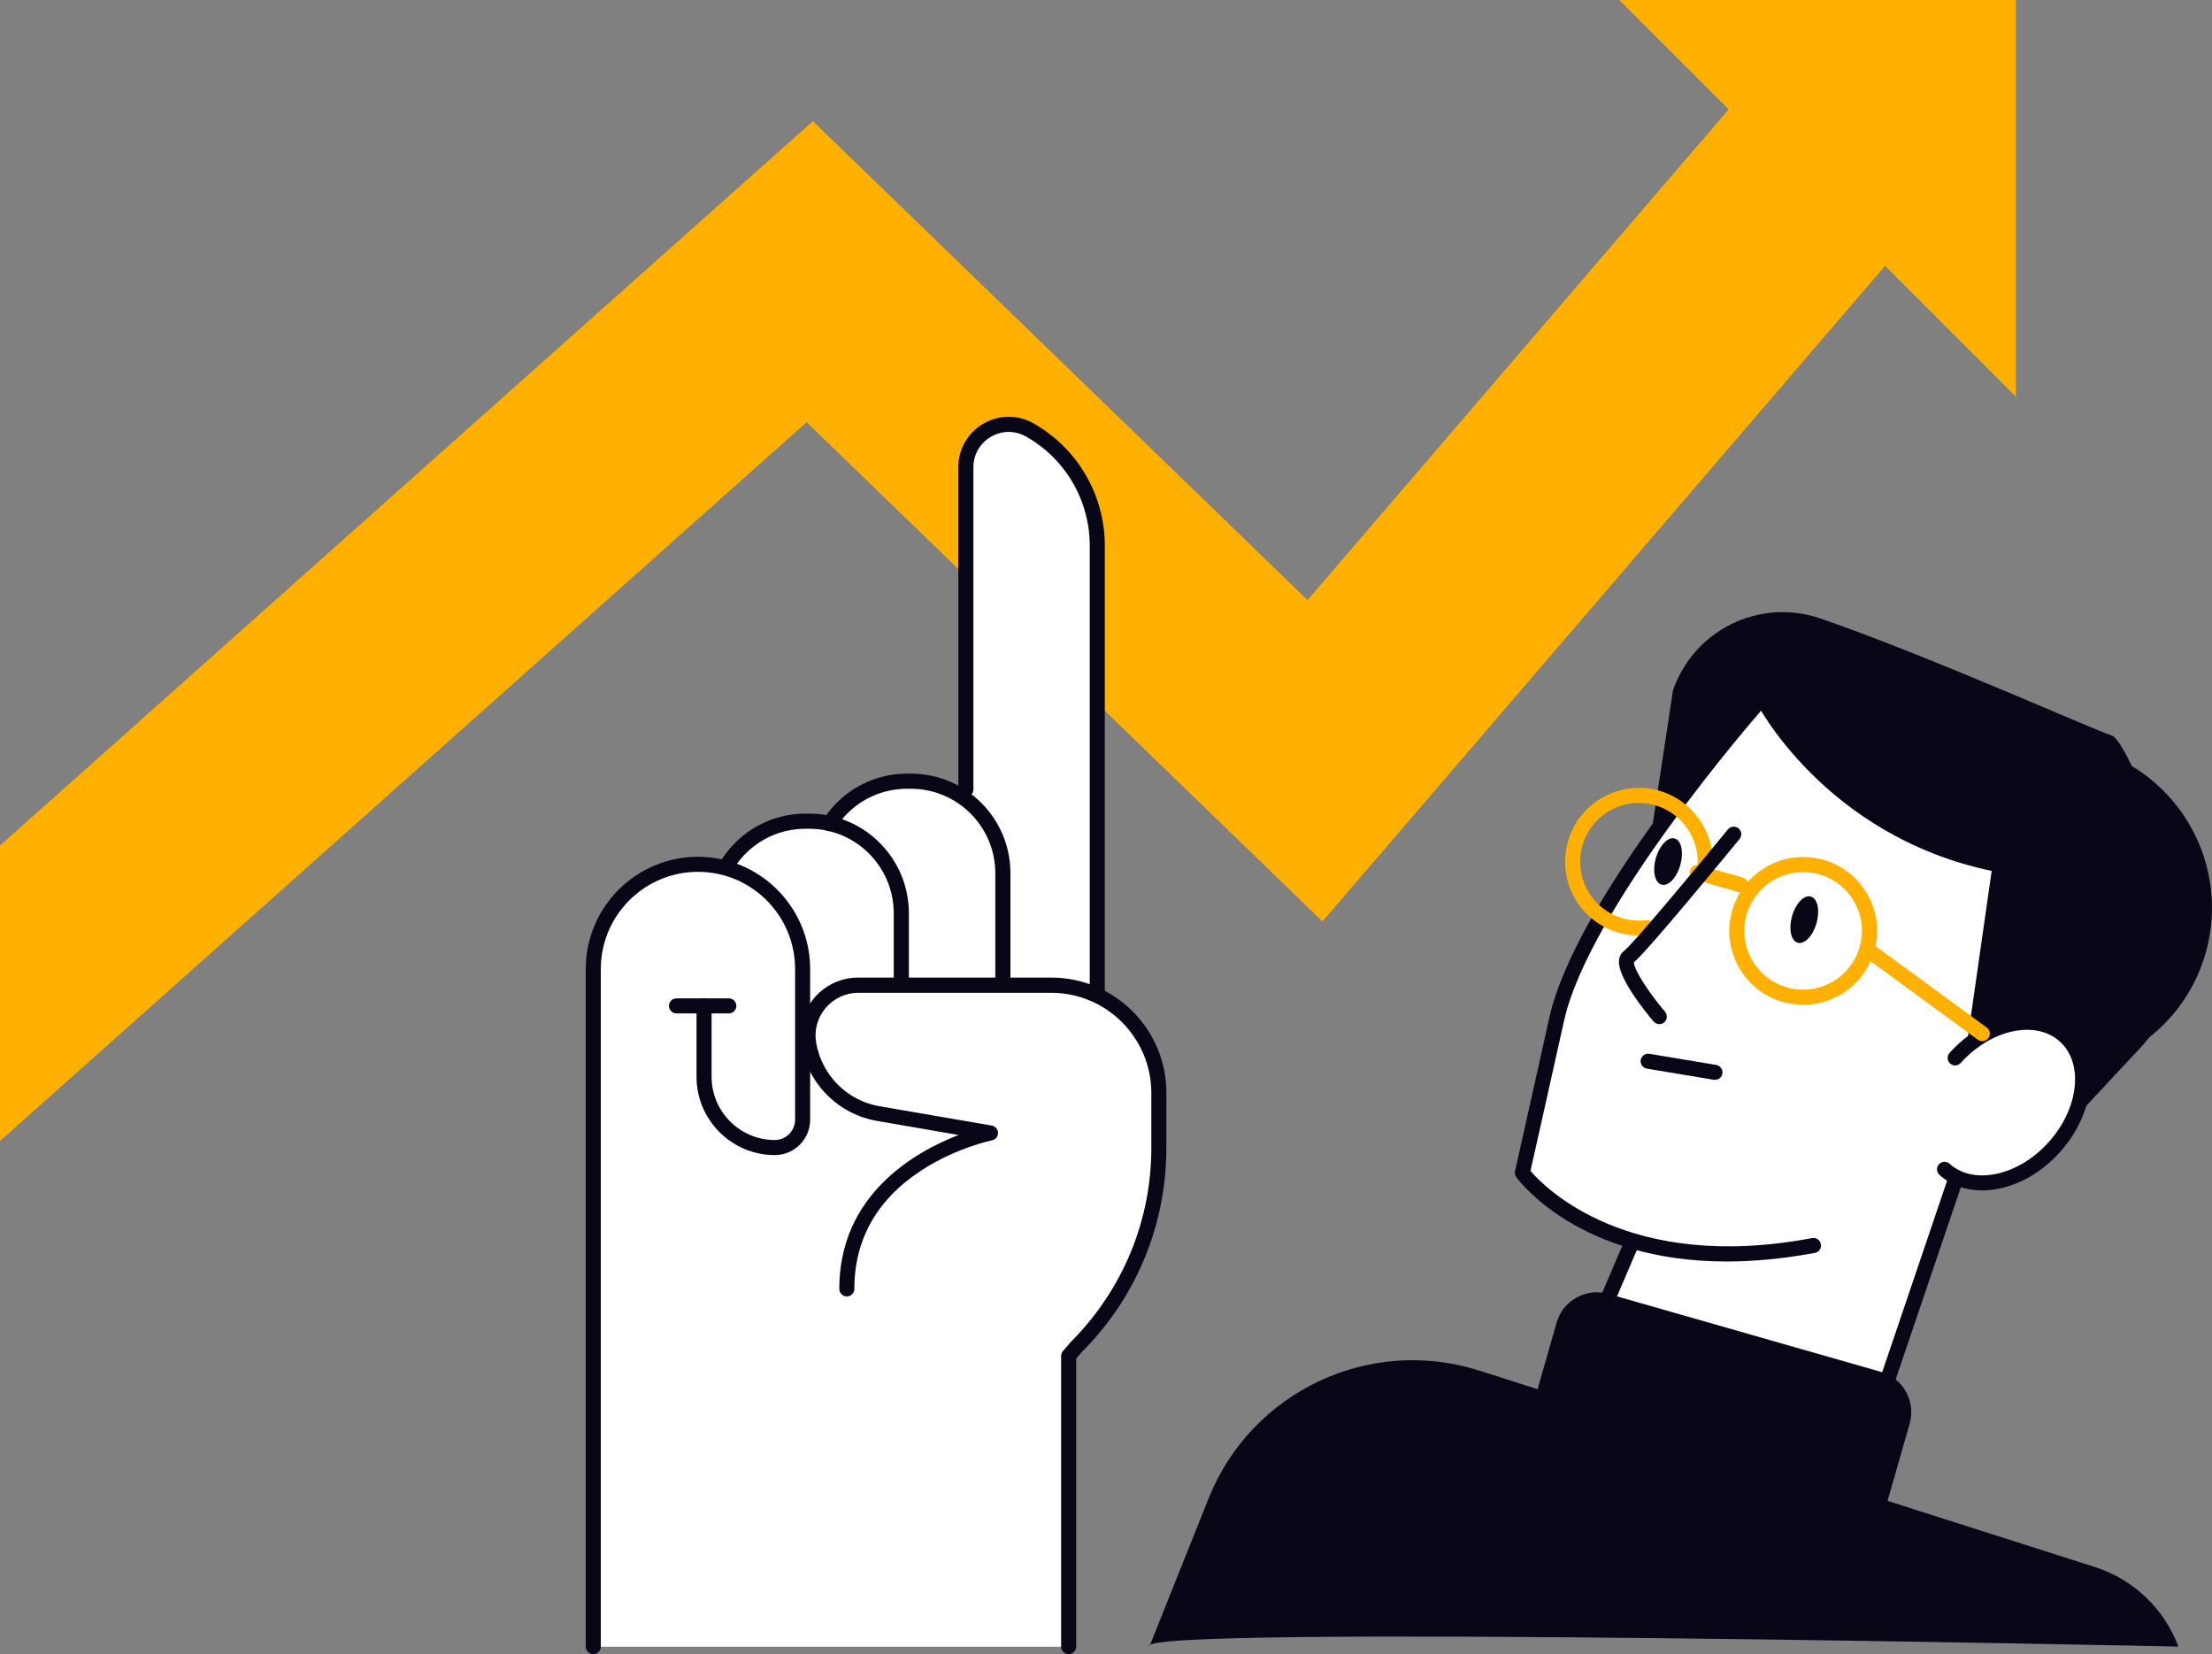
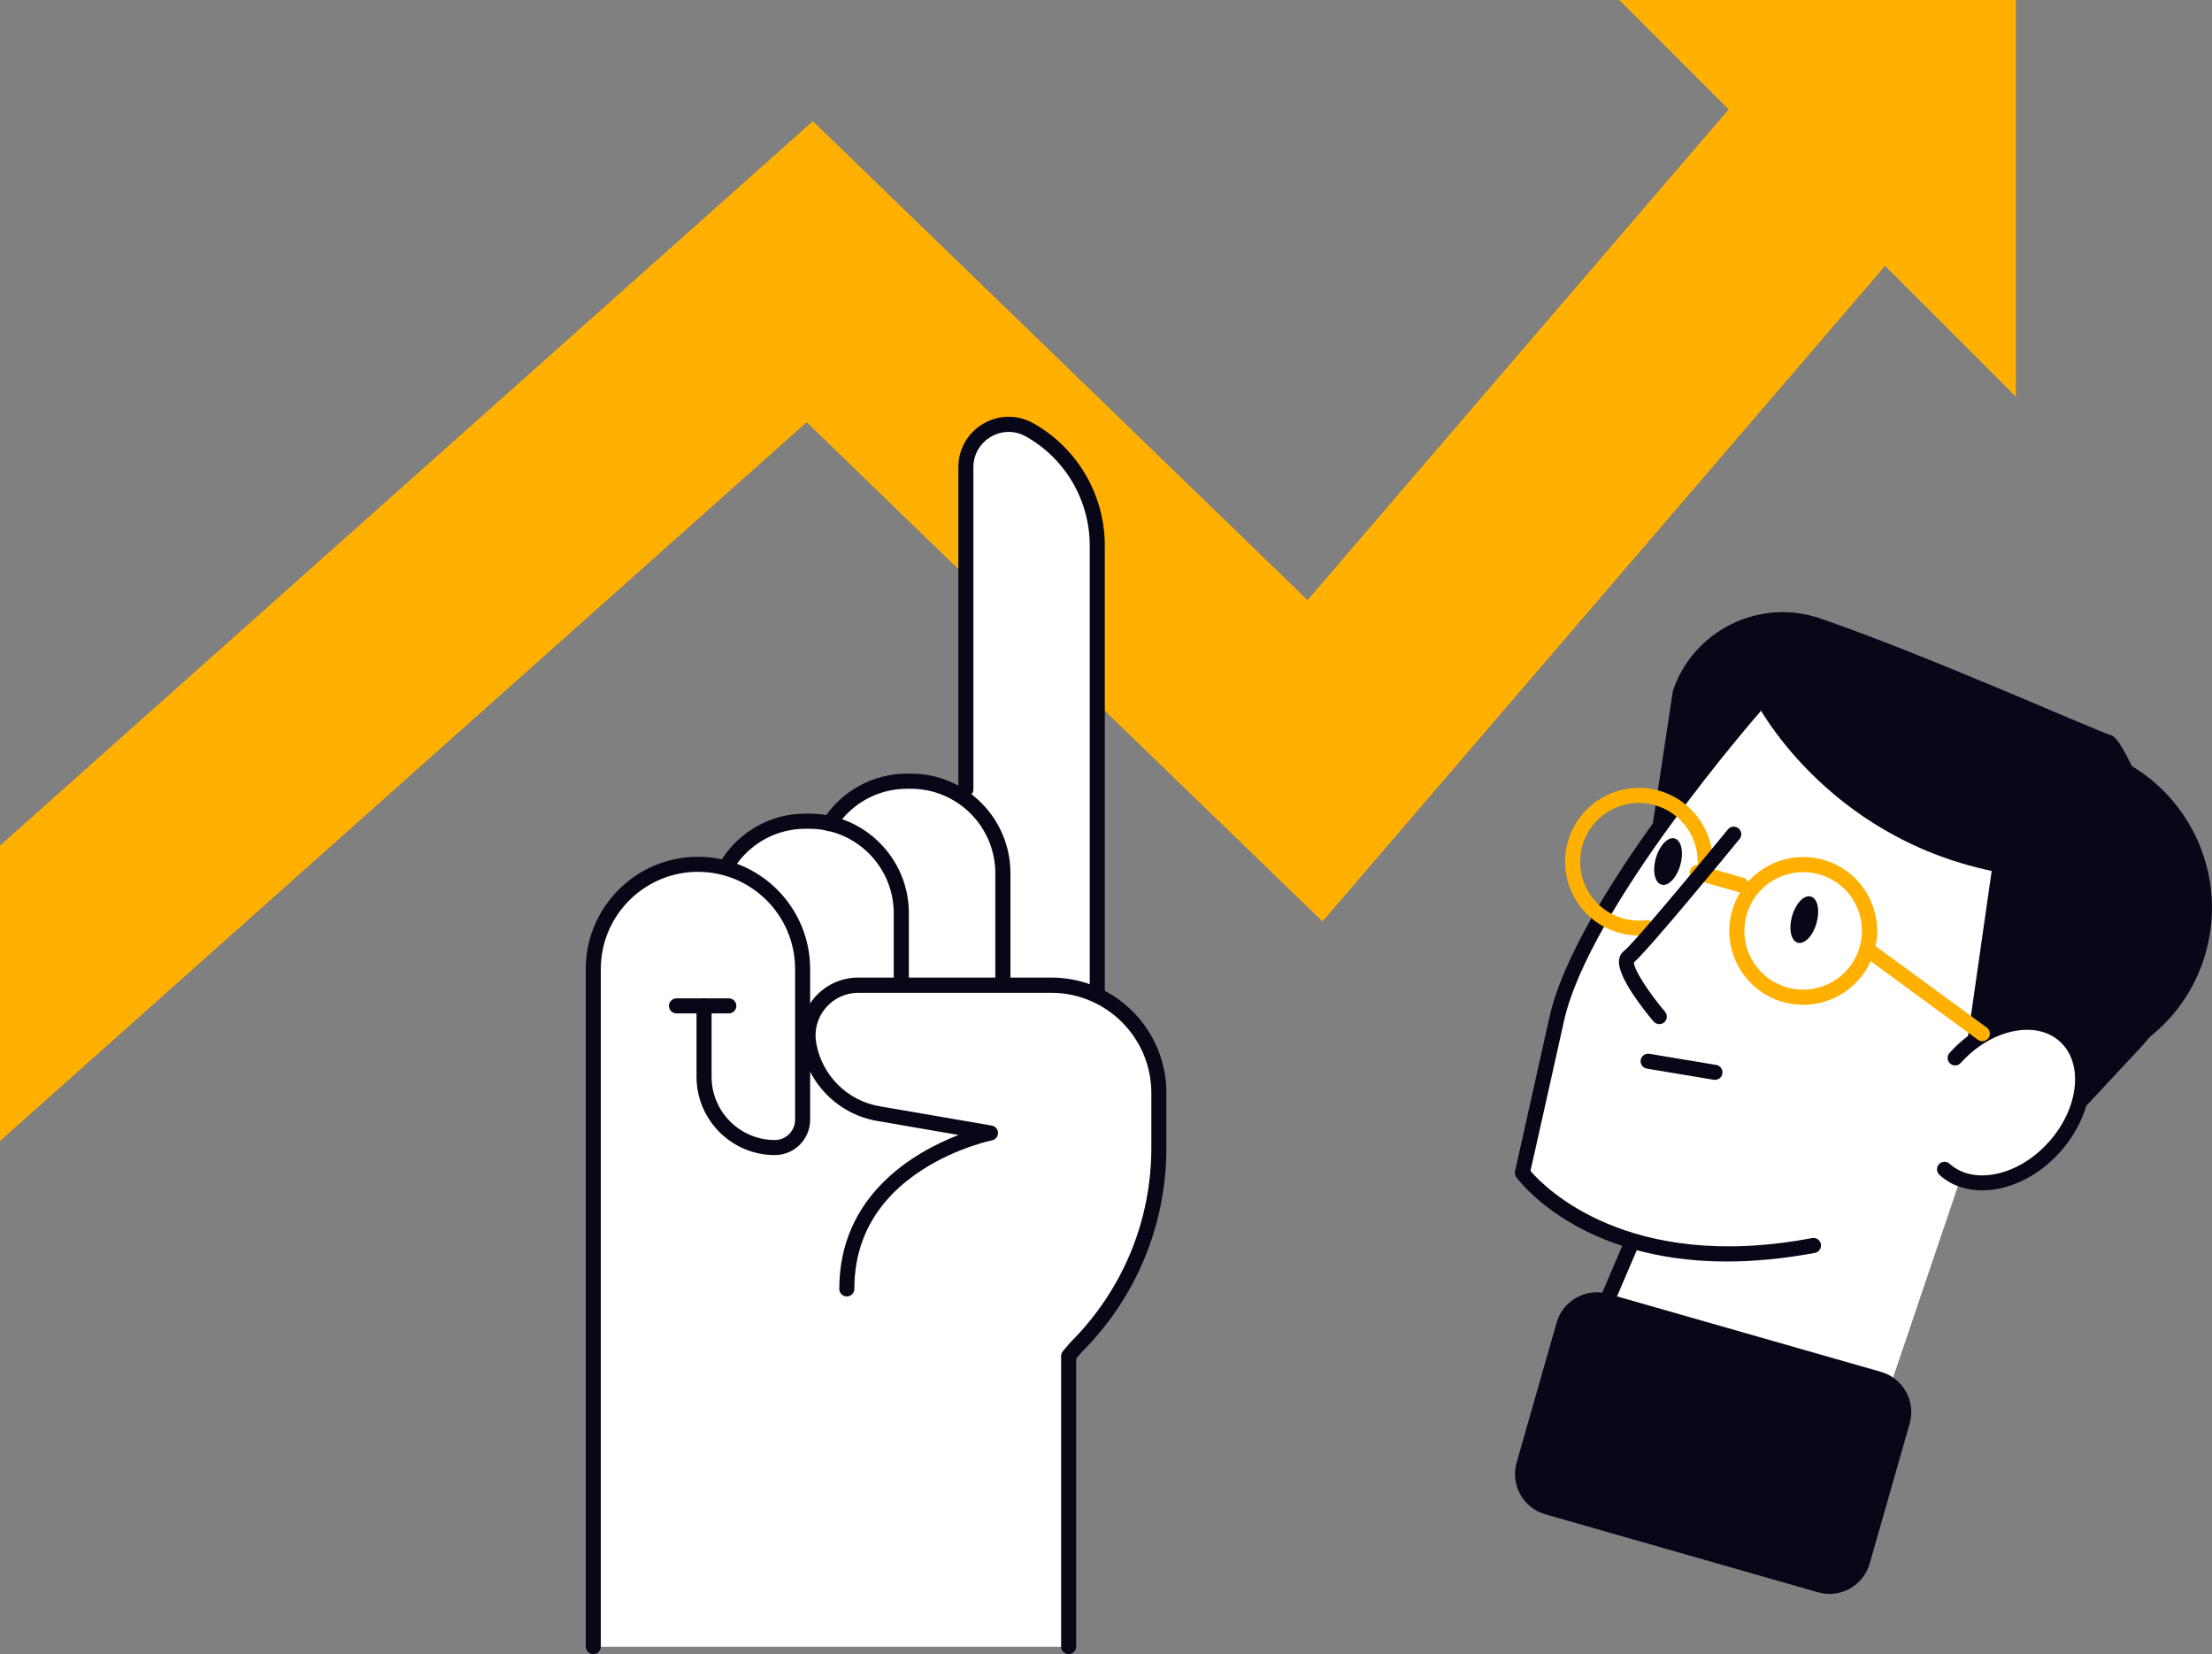
<svg xmlns="http://www.w3.org/2000/svg" xmlns:xlink="http://www.w3.org/1999/xlink" version="1.1" x="0px" y="0px" viewBox="0 0 293.76 219.63" style="enable-background:new 0 0 293.76 219.63;" xml:space="preserve">
  <rect x="0" y="0" width="293.76" height="219.63" fill="#808080" stroke="none" />
  <style type="text/css">
	.st0{display:none;}
	.st1{display:inline;}
	.st2{clip-path:url(#SVGID_2_);fill:#FFFFFF;}
	.st3{fill:#E4F1F7;}
	.st4{fill:#080717;}
	.st5{fill:#FFFFFF;}
	.st6{fill:#FFB000;}
	.st7{fill:none;stroke:#000000;stroke-width:2;stroke-linecap:round;stroke-linejoin:round;stroke-miterlimit:10;}
	.st8{fill:none;stroke:#080717;stroke-width:2;stroke-linecap:round;stroke-linejoin:round;stroke-miterlimit:10;}
	.st9{fill:#070A17;}
</style>
  <g id="Layer_2" class="st0">
    <g class="st1">
      <defs>
        <rect id="SVGID_1_" x="-4716.76" y="-732.35" width="6602.94" height="1370.62" />
      </defs>
      <use xlink:href="#SVGID_1_" style="overflow:visible;fill:#FFFFFF;" />
      <clipPath id="SVGID_2_">
        <use xlink:href="#SVGID_1_" style="overflow:visible;" />
      </clipPath>
      <rect x="-4716.76" y="-732.35" class="st2" width="6602.94" height="1370.62" />
    </g>
    <g class="st1">
      <rect x="0.12" y="-15.06" class="st3" width="302.93" height="234.11" />
    </g>
  </g>
  <g id="_x3C_Layer_x3E_">
    <g>
      <polygon class="st6" points="233.51,9.94 173.65,79.68 107.95,16.09 0,112.27 0,151.5 107.12,56.06 175.63,122.35 255.74,29.02       " />
      <polygon class="st6" points="267.72,52.67 267.72,0 215.04,0   " />
      <g>
        <path class="st5" d="M146.47,131.76V72.44c0-6.63-3.59-12.76-9.36-16.01c-2.01-1.13-4.41-1.11-6.4,0.05     c-2,1.17-3.19,3.24-3.19,5.55v42.74c-1.93-1.14-4.17-1.8-6.56-1.8h-0.5c-4.26,0-8.18,2.07-10.61,5.55     c-0.77-0.14-1.57-0.23-2.39-0.23h-0.5c-4.45,0-8.54,2.24-10.94,5.99c-0.02,0.04-0.03,0.08-0.05,0.12     c-1.06-0.24-2.15-0.38-3.28-0.38c-8.08,0-14.66,6.57-14.66,14.66v89.97c0,0.42,0.34,0,0.75,0h63.13c0.42,0,0.75,0.42,0.75,0     V180.2l0.78-0.78c7.22-7.22,11.2-16.82,11.2-27.03v-7.26C154.65,139.31,151.32,134.26,146.47,131.76z" />
        <g>
          <g>
            <path class="st4" d="M145.72,132.92c-0.55,0-1-0.45-1-1V72.44c0-6-3.25-11.55-8.47-14.48c-1.47-0.83-3.21-0.81-4.66,0.04       c-1.45,0.85-2.32,2.36-2.32,4.04v42.78c0,0.55-0.45,1-1,1c-0.55,0-1-0.45-1-1V62.03c0-2.4,1.24-4.55,3.31-5.77       c2.07-1.21,4.56-1.23,6.65-0.06c5.85,3.29,9.49,9.51,9.49,16.23v59.48C146.72,132.47,146.27,132.92,145.72,132.92z" />
          </g>
          <g>
            <path class="st4" d="M133.18,131.29c-0.55,0-1-0.45-1-1v-14.34c0-6.19-5.03-11.22-11.22-11.22h-0.5       c-3.85,0-7.38,1.94-9.46,5.18c-0.3,0.46-0.92,0.6-1.38,0.3c-0.46-0.3-0.6-0.92-0.3-1.38c2.45-3.82,6.61-6.11,11.15-6.11h0.5       c7.29,0,13.22,5.93,13.22,13.22v14.34C134.18,130.84,133.73,131.29,133.18,131.29z" />
          </g>
          <g>
            <path class="st4" d="M119.69,131.68c-0.55,0-1-0.45-1-1v-9.42c0-6.19-5.03-11.22-11.22-11.22h-0.5c-3.85,0-7.38,1.94-9.46,5.18       c-0.3,0.46-0.92,0.6-1.38,0.3c-0.47-0.3-0.6-0.92-0.3-1.38c2.45-3.82,6.61-6.11,11.15-6.11h0.5c7.29,0,13.22,5.93,13.22,13.22       v9.42C120.69,131.24,120.24,131.68,119.69,131.68z" />
          </g>
          <g>
            <path class="st4" d="M141.92,219.63c-0.55,0-1-0.45-1-1v-38.58c0-0.24,0.08-0.47,0.24-0.65l1-1.17       c6.94-6.95,10.74-16.11,10.74-25.85v-7.26c0-7.33-5.97-13.3-13.3-13.3h-25.61c-1.68,0-3.26,0.74-4.35,2.02       c-1.08,1.28-1.54,2.97-1.25,4.62c0.75,4.36,4.19,7.76,8.56,8.45l14.76,2.54c0.47,0.08,0.82,0.49,0.83,0.97       c0.01,0.48-0.33,0.9-0.8,0.99c-0.05,0.01-4.69,0.97-9.25,3.91c-5.99,3.87-9.03,9.2-9.03,15.82c0,0.55-0.45,1-1,1       c-0.55,0-1-0.45-1-1c0-12.5,10.02-18.19,15.84-20.44l-10.67-1.84c-5.2-0.83-9.31-4.88-10.21-10.08       c-0.39-2.24,0.23-4.52,1.69-6.25c1.46-1.74,3.6-2.73,5.88-2.73h25.61c8.44,0,15.3,6.86,15.3,15.3v7.26       c0,10.28-4,19.94-11.27,27.2l-0.71,0.83v38.21C142.92,219.19,142.48,219.63,141.92,219.63z" />
          </g>
          <g>
            <path class="st4" d="M78.79,219.63c-0.55,0-1-0.45-1-1v-89.97c0-8.22,6.69-14.9,14.9-14.9c8.22,0,14.9,6.69,14.9,14.9v20.02       c0,2.58-2.1,4.69-4.69,4.69c-5.74,0-10.4-4.67-10.4-10.4v-9.41c0-0.55,0.45-1,1-1c0.55,0,1,0.45,1,1v9.41       c0,4.63,3.77,8.4,8.4,8.4c1.48,0,2.69-1.21,2.69-2.69v-20.02c0-7.12-5.79-12.9-12.9-12.9c-7.11,0-12.9,5.79-12.9,12.9v89.97       C79.79,219.19,79.35,219.63,78.79,219.63z" />
          </g>
          <g>
            <path class="st4" d="M96.79,134.56h-6.95c-0.55,0-1-0.45-1-1c0-0.55,0.45-1,1-1h6.95c0.55,0,1,0.45,1,1       C97.79,134.12,97.34,134.56,96.79,134.56z" />
          </g>
        </g>
      </g>
      <g>
        <g>
          <path class="st5" d="M274.62,137.09c-4.29-4.01-8.09-3.36-10.52-2.11c-0.34,0.18-0.67,0.37-0.99,0.58      c5.23-10.29,6.05-19.01,2.43-25.98c-3.14-6.06-9.78-10.79-19.2-13.69c-7.07-2.18-13.3-2.58-13.36-2.58      c-0.19-0.01-0.37,0.07-0.5,0.21c-0.93,1.06-22.91,26.19-26.35,41.67c-3.45,15.5-4.56,20.39-4.56,20.39      c-0.04,0.17,0,0.35,0.1,0.49c0.07,0.09,4.42,5.87,14.32,9.02l-5.37,12.55c-0.07,0.17-0.06,0.36,0.02,0.53      c0.11,0.21,1.87,3.27,10.15,5.63c5.84,1.67,14.92,3,28.95,2.76c0.26,0,0.49-0.17,0.57-0.41l9.83-29.02      c3.94,1.48,9.28-0.17,13.08-4.39C277.89,147.58,278.49,140.71,274.62,137.09z" />
          <path class="st4" d="M277.84,99.43c-5.09-1.46-10.28-0.99-14.79,0.98c12.75,7.83,19.2,23.82,14.76,39.37      c-0.2,0.69-0.42,1.36-0.65,2.02c7.34-1.85,13.52-7.43,15.75-15.23C296.24,114.91,289.49,102.76,277.84,99.43z" />
-           <path class="st4" d="M259.83,148.24l13.08,3.04l11.35-12.17c5.61-6.02,7.43-14.65,4.71-22.41c-3.03-8.64-6.86-18.58-8.61-19.08      c-1.99-0.57-24.3-10.58-38.61-15.5c-8.05-2.77-16.81,1.52-19.58,9.57l-2.7,17.83l13.7-16.37c0,0,9,17.79,31.33,22.49      L259.83,148.24z" />
+           <path class="st4" d="M259.83,148.24l13.08,3.04l11.35-12.17c5.61-6.02,7.43-14.65,4.71-22.41c-3.03-8.64-6.86-18.58-8.61-19.08      c-1.99-0.57-24.3-10.58-38.61-15.5c-8.05-2.77-16.81,1.52-19.58,9.57l-2.7,17.83l13.7-16.37c0,0,9,17.79,31.33,22.49      L259.83,148.24" />
          <g>
            <path class="st6" d="M239.48,133.42c-0.91,0-1.82-0.13-2.71-0.38c-2.52-0.72-4.6-2.38-5.88-4.67       c-1.27-2.29-1.58-4.94-0.85-7.46c0.72-2.52,2.38-4.6,4.67-5.88c2.29-1.27,4.94-1.57,7.46-0.86c2.52,0.72,4.6,2.38,5.88,4.67       c1.27,2.29,1.58,4.94,0.86,7.46c-0.72,2.52-2.38,4.6-4.67,5.88C242.75,133,241.13,133.42,239.48,133.42z M239.46,115.8       c-1.31,0-2.6,0.33-3.78,0.98c-1.82,1.01-3.14,2.67-3.72,4.68l0,0c-0.57,2-0.33,4.11,0.68,5.93c1.01,1.82,2.67,3.14,4.68,3.71       c2.01,0.58,4.11,0.33,5.93-0.68c1.82-1.01,3.14-2.67,3.72-4.68c0.57-2,0.33-4.11-0.68-5.93c-1.01-1.82-2.67-3.14-4.68-3.71       C240.9,115.9,240.18,115.8,239.46,115.8z M231,121.19L231,121.19L231,121.19z" />
          </g>
          <g>
            <path class="st4" d="M227.76,143.38c-0.05,0-0.11,0-0.17-0.01l-8.88-1.48c-0.54-0.09-0.91-0.61-0.82-1.15       c0.09-0.54,0.61-0.91,1.15-0.82l8.88,1.48c0.54,0.09,0.91,0.61,0.82,1.15C228.66,143.04,228.24,143.38,227.76,143.38z" />
          </g>
          <g>
            <path class="st5" d="M258.23,155.26c3.63,3.27,10.15,1.96,14.56-2.94s5.04-11.51,1.41-14.79c-3.63-3.27-10.15-1.96-14.56,2.94       L258.23,155.26z" />
            <path class="st4" d="M263.21,158.06c-2.18,0-4.14-0.7-5.64-2.06c-0.41-0.37-0.44-1-0.07-1.41c0.37-0.41,1-0.44,1.41-0.07       c1.52,1.37,3.69,1.85,6.12,1.36c2.54-0.51,5.04-2.01,7.03-4.22c1.99-2.21,3.22-4.85,3.47-7.43c0.24-2.47-0.47-4.58-1.99-5.95       c-1.52-1.36-3.69-1.85-6.12-1.36c-2.54,0.51-5.04,2.01-7.03,4.22c-0.37,0.41-1,0.44-1.41,0.07c-0.41-0.37-0.44-1-0.07-1.41       c2.28-2.53,5.16-4.25,8.12-4.84c3.07-0.62,5.86,0.03,7.86,1.83c2,1.8,2.93,4.51,2.64,7.62c-0.29,3-1.7,6.05-3.97,8.58       c-2.28,2.53-5.16,4.25-8.12,4.84C264.66,157.98,263.92,158.06,263.21,158.06z" />
          </g>
          <g>
            <path class="st6" d="M231.24,118.52c-0.09,0-0.18-0.01-0.28-0.04l-5.83-1.67c-0.53-0.15-0.84-0.71-0.69-1.24       c0.15-0.53,0.7-0.84,1.24-0.69l5.83,1.67c0.53,0.15,0.84,0.71,0.69,1.24C232.07,118.24,231.67,118.52,231.24,118.52z" />
          </g>
          <path class="st4" d="M237.99,121.64c-0.48,1.69-0.15,3.27,0.75,3.53c0.9,0.26,2.02-0.9,2.5-2.6c0.48-1.69,0.15-3.27-0.75-3.53      C239.59,118.78,238.47,119.95,237.99,121.64z" />
          <path class="st4" d="M219.9,113.93c-0.48,1.69-0.15,3.27,0.75,3.53c0.9,0.26,2.02-0.9,2.5-2.6c0.48-1.69,0.15-3.27-0.75-3.53      C221.51,111.08,220.39,112.24,219.9,113.93z" />
          <g>
            <path class="st6" d="M263.26,138.25c-0.21,0-0.41-0.06-0.59-0.19l-15.32-11.22c-0.45-0.33-0.54-0.95-0.22-1.4       c0.33-0.45,0.95-0.54,1.4-0.22l15.32,11.22c0.45,0.33,0.54,0.95,0.22,1.4C263.87,138.1,263.56,138.25,263.26,138.25z" />
          </g>
          <g>
            <path class="st4" d="M229.31,167.5c-19.56,0-27.55-10.67-27.94-11.2c-0.17-0.23-0.23-0.53-0.17-0.81c0,0,1.12-4.9,4.56-20.39       c3.46-15.57,25.5-40.78,26.44-41.84c0.36-0.41,1-0.46,1.41-0.09c0.41,0.36,0.46,1,0.09,1.41       c-0.23,0.26-22.63,25.88-25.99,40.96c-2.85,12.81-4.11,18.38-4.46,19.93c1.82,2.13,12.9,13.56,37.4,8.92       c0.54-0.1,1.07,0.25,1.17,0.8c0.1,0.54-0.25,1.07-0.8,1.17C236.73,167.15,232.83,167.5,229.31,167.5z" />
          </g>
          <g>
-             <path class="st4" d="M249.75,186.94c-0.11,0-0.21-0.02-0.32-0.05c-0.52-0.18-0.8-0.75-0.63-1.27l9.93-29.29       c0.18-0.52,0.75-0.8,1.27-0.63c0.52,0.18,0.8,0.75,0.63,1.27l-9.93,29.29C250.56,186.68,250.17,186.94,249.75,186.94z" />
-           </g>
+             </g>
          <g>
            <path class="st4" d="M211.2,178.88c-0.13,0-0.26-0.03-0.39-0.08c-0.51-0.22-0.74-0.81-0.53-1.31l5.53-12.93       c0.22-0.51,0.81-0.75,1.31-0.53c0.51,0.22,0.74,0.81,0.53,1.31l-5.53,12.93C211.96,178.65,211.59,178.88,211.2,178.88z" />
          </g>
          <g>
            <path class="st6" d="M217.65,124.22c-0.91,0-1.81-0.13-2.69-0.38c-5.2-1.49-8.22-6.92-6.73-12.12       c1.49-5.2,6.92-8.21,12.12-6.73c4.46,1.28,7.44,5.55,7.08,10.17c-0.04,0.55-0.53,0.96-1.07,0.92       c-0.55-0.04-0.96-0.52-0.92-1.07c0.28-3.67-2.09-7.08-5.64-8.09c-4.14-1.19-8.47,1.22-9.65,5.36       c-1.18,4.14,1.22,8.47,5.36,9.65c1.01,0.29,2.05,0.37,3.09,0.25c0.55-0.08,1.05,0.32,1.11,0.87c0.07,0.55-0.32,1.05-0.87,1.11       C218.44,124.19,218.05,124.22,217.65,124.22z" />
          </g>
          <g>
            <path class="st4" d="M220.36,135.98c-0.28,0-0.56-0.12-0.76-0.35c-1.14-1.34-4.83-5.89-4.59-8.14c0.07-0.65,0.4-1.03,0.67-1.23       c1.11-0.84,9.05-10.34,13.79-16.13c0.35-0.43,0.98-0.49,1.41-0.14c0.43,0.35,0.49,0.98,0.14,1.41       c-1.25,1.52-12.06,14.7-14.03,16.38c-0.04,0.87,1.85,3.87,4.13,6.56c0.36,0.42,0.31,1.05-0.11,1.41       C220.82,135.91,220.59,135.98,220.36,135.98z" />
          </g>
        </g>
        <path class="st4" d="M241.43,211.42l-36.2-10.35c-2.95-0.84-4.66-3.92-3.82-6.87l5.31-18.58c0.84-2.95,3.92-4.66,6.87-3.82     l36.2,10.35c2.95,0.84,4.66,3.92,3.82,6.87l-5.31,18.58C247.46,210.56,244.38,212.27,241.43,211.42z" />
      </g>
-       <path class="st4" d="M152.64,218.63l7.87-19.68c5.68-14.21,21.38-21.61,35.95-16.96l81.73,26.07c5.13,1.64,9.22,5.53,11.11,10.57    l0,0C289.31,218.63,149.64,215.64,152.64,218.63z" />
    </g>
  </g>
</svg>